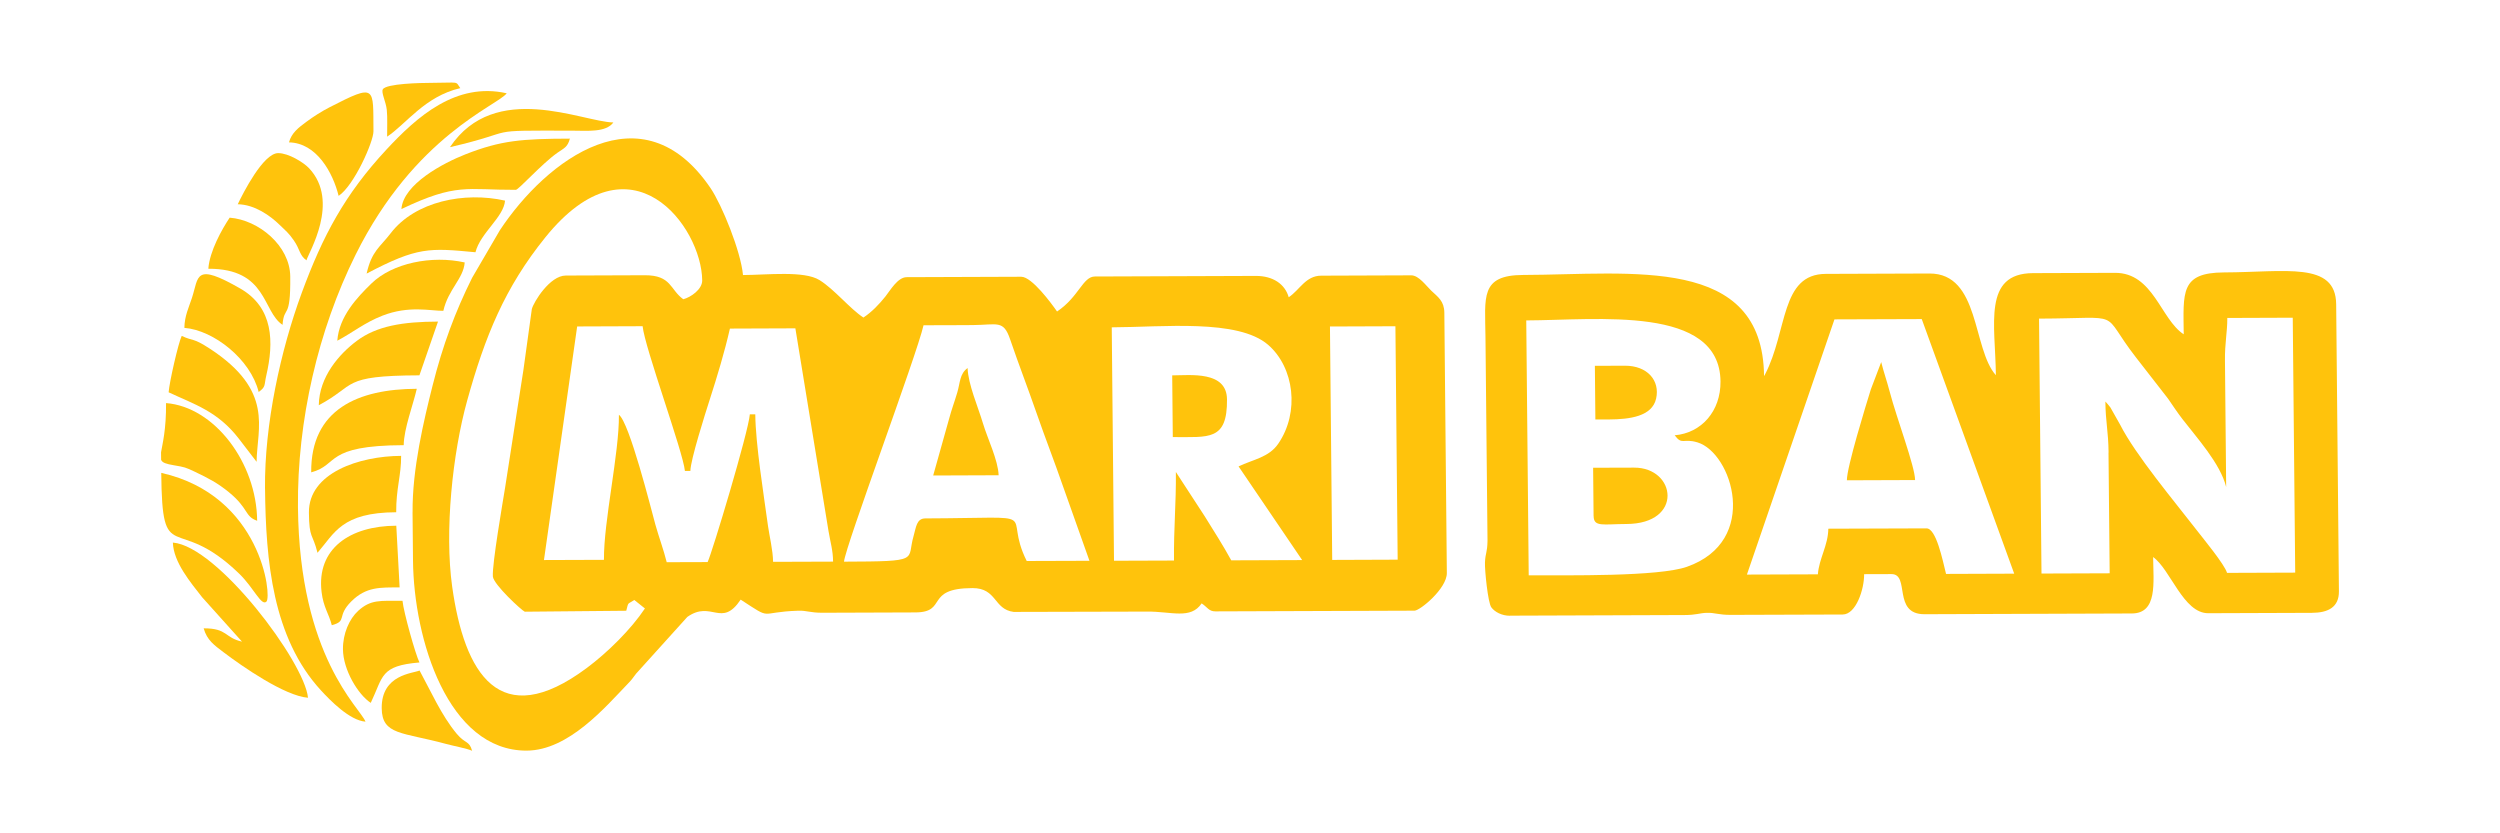
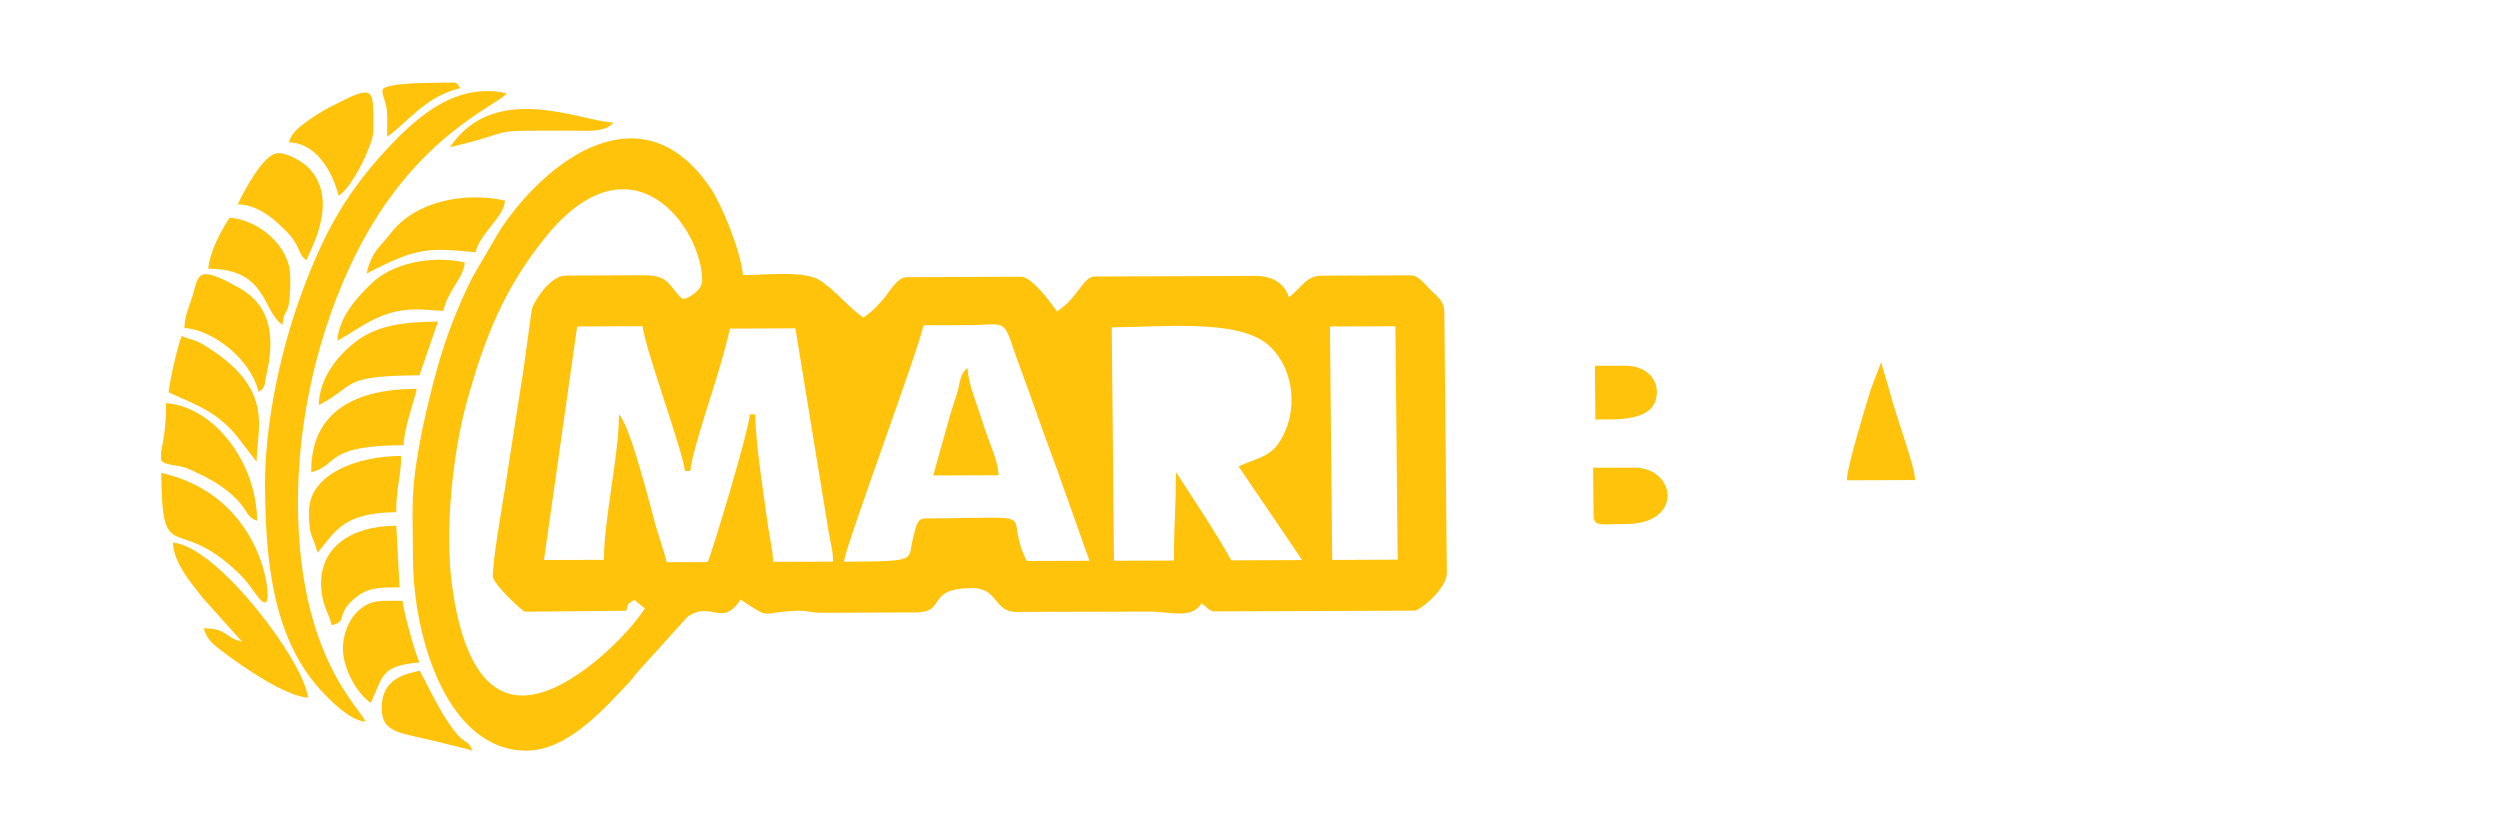
<svg xmlns="http://www.w3.org/2000/svg" id="Layer_1" viewBox="0 0 600 200">
  <defs>
    <style>.cls-1{fill:#ffc30c;fill-rule:evenodd;}</style>
  </defs>
  <g id="Layer_x5F_1">
    <g id="_2249305093648">
      <path class="cls-1" d="M319.19,78.36l15.71-.06.54,56.02-15.71.06-.54-56.02ZM202.56,134.8c.27-3.55,17.45-49.53,19.09-56.74,3.93-.01,7.86,0,11.78-.04,5.96-.05,7.39-1.29,8.99,3.39,2.18,6.38,4.23,11.61,6.35,17.72,2.05,5.91,4.28,11.59,6.39,17.69l6.31,17.77-15.06.05c-6.14-12.33,5.48-10.32-24.32-10.22-2.15,0-2.22,2.13-2.84,4.26-1.71,5.84,2.06,6.05-16.7,6.12h0ZM144.95,134.36l-14.4.05,7.97-56.06,15.71-.06c.47,5.01,9.72,30.16,10.15,34.74h1.31c.04-2.69,3.6-13.87,4.66-17.17,1.8-5.6,3.55-11.37,4.83-17l15.71-.06,7.95,48.64c.45,2.69,1.08,4.64,1.1,7.35l-14.4.05c-.03-2.75-.9-6.32-1.21-8.55-1.05-7.72-2.99-19.66-3.06-26.85h-1.31c-.31,4.15-9.02,33.14-10.13,35.46l-9.82.03c-.73-2.97-1.88-6.02-2.71-9-1.03-3.74-6.25-24.59-8.76-26.38.09,9.21-3.68,25.58-3.59,34.79h0ZM297.25,111.93l15.27,22.49-17.02.06c-1.95-3.56-4.11-6.94-6.36-10.56l-6.93-10.64c.07,7.76-.53,13.29-.45,21.25l-14.4.05-.54-56.02c12.24-.04,30.28-2.08,37.53,4.2,6.25,5.42,7.63,16.17,2.42,23.75-2.25,3.27-5.98,3.74-9.52,5.43h0ZM150.3,146.58c.59-2.25.23-1.45,1.94-2.58l2.54,2.03c-3.3,4.97-8.92,10.54-13.97,14.3-20.96,15.61-29.38,1.26-32.29-19.56-1.86-13.29.08-31.95,3.61-44.66,4.26-15.34,8.99-27.07,18.78-39.18,20.63-25.52,37.5-2.47,37.62,10.37.02,2.13-2.72,4.04-4.54,4.52-3.19-2.27-2.82-5.79-9.22-5.76l-18.98.07c-3.83.01-7.71,6.35-8.15,8.04l-2.02,14.63c-1.51,9.48-2.91,18.87-4.4,28.26-.51,3.18-3.16,18.47-2.93,21.31.16,1.92,6.96,8.19,7.66,8.44l24.36-.23h0ZM99.01,122.93l.11,11.59c.18,18.9,8.38,45.69,27.28,45.63,10.08-.04,18.9-10.48,24.24-16.01,1.16-1.2,1.03-1.19,2.04-2.48l12.28-13.6c5.83-4.1,8.19,2.74,12.8-4.15,7.88,5.13,3.97,2.98,13.83,2.66,2-.07,2.86.51,5.83.49l22.26-.08c7.86-.03,2.11-5.8,13.69-5.84,5.95-.02,5.05,5.1,9.91,5.72l32.05-.08c5.81-.05,10.44,1.95,13.06-1.97,1.36.88,1.72,1.93,3.29,1.92l47.79-.17c1.34,0,7.8-5.32,7.77-9.04l-.6-62.46c-.03-2.84-1.54-3.78-3.15-5.31-1.19-1.14-2.99-3.68-4.79-3.67l-21.6.08c-3.76.01-5.16,3.42-7.81,5.18-.89-3.16-3.79-5.14-7.9-5.12l-38.62.14c-2.9.01-3.85,4.91-9.08,8.4-1.31-1.89-6.04-8.35-8.59-8.34l-27.49.1c-2.17,0-3.97,3.21-5.1,4.62-1.54,1.93-3.28,3.74-5.29,5.07-3.25-2.12-6.94-6.75-10.54-8.99-3.7-2.3-12.57-1.23-18.36-1.21-.54-5.76-5.06-16.83-7.78-20.85-16.39-24.19-39.34-6.88-50.58,10.11l-6.65,11.4c-4.06,8.16-7.06,16.19-9.49,25.87-2.08,8.27-4.9,20.02-4.8,30.42h0Z" />
-       <path class="cls-1" d="M436.28,137.84l-17.02.06,21.01-61.25,20.95-.07,22.19,61.1-16.36.06c-.84-3.39-2.36-10.94-4.69-10.93l-23.56.08c-.05,4.01-2.23,7.16-2.51,10.96h0ZM506.04,108.61l.28,28.98-16.36.06-.59-61.18c21.04-.07,14.31-2.2,23.27,9.32l7.69,9.89c1.17,1.69,2.15,3.21,3.5,4.96,3.22,4.2,9.06,10.59,10.45,16.24l-.29-30.27c-.06-4.32.59-6.96.56-10.3l15.71-.06.59,61.18-16.36.06c-.57-2.01-5.76-8.28-7.3-10.28-5.29-6.84-14.67-18.02-18.35-25.27l-2.35-4.16c-.47-.63-.83-1-1.2-1.41.05,4.91.72,7.18.77,12.23h0ZM401.92,104.47c1.85,2.45,1.95.64,5.47,1.7,8.28,2.5,15.14,23.65-2.53,29.86-6.81,2.4-28.76,2.02-37.97,2.05l-.59-61.18c17.03-.06,46.44-3.74,46.62,14.65.07,7.09-4.54,12.37-11,12.92h0ZM362.4,147.76l41.89-.15c2.76,0,3.64-.48,5.29-.53,2-.07,2.86.51,5.83.49l26.84-.09c3.18-.01,5.18-6.05,5.14-9.68l6.55-.02c4.54-.02.18,9.66,7.95,9.63l49.75-.18c6.21-.02,5.17-7.42,5.11-13.54,4.17,2.97,7.25,13.5,13.22,13.48l24.87-.09c3.9-.01,6.53-1.34,6.5-5.17l-.66-68.9c-.1-10.32-12.18-7.68-26.91-7.63-10.56.04-9.77,4.81-9.68,14.85-5.56-3.62-7.27-14.79-16.51-14.75l-19.64.07c-12.15.04-9.05,12.33-8.93,24.5-5.68-6.34-3.77-24.46-15.95-24.41l-24.87.09c-10.91.04-9.13,13.62-14.58,24.12-.05.09-.15.28-.24.41-.28-29.12-31.67-24.36-57.84-24.27-10.34.04-9.11,5.32-9.02,14.84l.49,48.96c-.06,2.98-.51,2.83-.61,5.19-.08,1.79.7,9.64,1.52,10.77.82,1.13,2.56,2.04,4.49,2.03h0Z" />
      <path class="cls-1" d="M63.61,117.26c.17,17.41,1.84,35.81,13.4,48.41,2.23,2.43,6.91,7.24,10.71,7.53-1.27-3.35-15.86-15.44-16.21-51.46-.2-20.76,4.85-42.52,13.82-60.58,14.24-28.68,34.12-35.82,36.28-38.77-12.17-2.74-21.51,5.6-28.83,13.47-10.04,10.8-15.31,20.71-20.37,34.45-5.06,13.76-8.95,31.49-8.81,46.95Z" />
      <path class="cls-1" d="M58.07,153.99,58.07,153.99c-4.24-.95-3.41-3.21-9.19-3.19.8,2.86,2.58,4.07,4.72,5.7,4.56,3.47,14.74,10.52,20.32,10.96-.81-8.54-21.71-36.4-32.43-37.24.15,4.72,4.25,9.57,7.04,13.14l9.55,10.63h0Z" />
      <path class="cls-1" d="M38.7,113.49c.22,23.23,3.32,9.26,18.74,24.23,3.51,3.41,5.3,7.86,6.51,6.66,1.32-1.31-1.19-25.47-25.24-30.89Z" />
      <path class="cls-1" d="M40.48,94.16c6.17,2.88,11.8,4.56,16.86,11.15l4.24,5.52c.11-8.15,4.27-17.04-11.24-27.16-4.14-2.7-3.81-1.69-6.73-3.05-.83,1.75-2.95,11.03-3.14,13.53Z" />
      <path class="cls-1" d="M44.26,78.69c7.02.55,15.88,7.53,17.82,15.39,1.77-1.29,1.27-1.53,1.83-3.96,1.84-7.94,1.79-16.27-6.26-20.88-11.04-6.33-9.9-2.9-11.59,2.28-.71,2.18-1.77,4.3-1.81,7.17Z" />
-       <path class="cls-1" d="M96.35,50.17c13.27-6.34,15.64-4.56,27.45-4.61.64,0,6.19-6.21,9.93-8.86,1.63-1.15,2.5-1.35,3.04-3.43-11.57.04-16.51.42-25.04,3.76-5.33,2.09-14.94,7.15-15.39,13.13Z" />
      <path class="cls-1" d="M87.99,65.66c12.24-6.45,15.07-6.16,26.12-5.12,1.18-4.65,6.8-8.42,7.1-12.39-9.75-2.2-21.57.17-27.43,7.81-2.63,3.44-4.54,4.22-5.79,9.69Z" />
      <path class="cls-1" d="M74.14,123.02c.06,6.41.89,4.91,2.06,9.65,4.11-4.72,5.77-9.68,18.89-9.73-.05-5.63,1.22-8.9,1.18-13.53-10.04.04-22.22,4.08-22.13,13.6Z" />
      <path class="cls-1" d="M61.72,125c-.13-14-10.29-27.35-21.87-28.26.06,6.36-.87,9.82-1.2,11.81l.02,1.82c.3.69,1.18.98,3.14,1.31,2.47.42,2.71.47,4.97,1.55,3.32,1.58,5.46,2.71,8.14,4.89,4.84,3.96,3.73,5.8,6.8,6.87Z" />
      <path class="cls-1" d="M57.06,49.02c4.07.07,7.8,2.75,10.04,4.94,1.47,1.43,2.21,1.98,3.42,3.74,1.53,2.21,1.32,3.57,3.03,4.78.48-1.82,8.14-14.08.64-22.09-1.34-1.43-4.97-3.65-7.43-3.64-3.58.01-8.45,9.64-9.7,12.27Z" />
      <path class="cls-1" d="M79.64,150.05c3.81-1.02,1.05-2.08,4.65-5.69,3.58-3.58,6.98-3.37,11.62-3.38l-.8-14.81c-11.15.04-19.18,5.52-17.93,15.92.44,3.7,1.77,5.21,2.45,7.96Z" />
      <path class="cls-1" d="M82.31,155.83c.05,4.98,3.64,10.88,6.67,12.86,3.05-6.39,2.22-8.89,11.69-9.7-.97-1.95-3.82-12.15-4.07-14.8-5.44.02-7.6-.35-10.65,2.42-2.11,1.93-3.68,5.47-3.64,9.22Z" />
      <path class="cls-1" d="M74.7,113.36c6.76-1.8,2.97-6.45,22.19-6.52.05-3.97,2.27-9.71,3.14-13.53-14.03.05-25.48,4.88-25.34,20.05Z" />
      <path class="cls-1" d="M76.51,97.25c9.17-4.83,5.09-7.1,24.15-7.17l4.46-12.9c-8.41.03-14.7,1.03-19.52,4.65-4.14,3.1-9,8.57-9.09,15.42Z" />
      <path class="cls-1" d="M80.94,81.78c3.68-1.94,6.55-4.35,10.87-6.03,6.35-2.47,11.5-1.13,14.59-1.15,1.18-5.18,4.83-7.71,5.13-11.61-7.88-1.77-17.35.13-22.39,5.05-3.41,3.32-7.76,7.9-8.19,13.73Z" />
      <path class="cls-1" d="M69.36,34.17c6.62.12,10.54,7.28,11.91,12.84,3.72-2.48,8.38-13.02,8.36-15.49-.1-10.67.77-11.58-10.54-5.77-1.86.96-3.79,2.17-5.59,3.51-1.84,1.37-3.54,2.63-4.14,4.91Z" />
      <path class="cls-1" d="M50.01,64.5c14.2-.05,12.93,10.29,17.8,13.46.37-4.87,1.96-.87,1.85-11.6-.07-7.36-7.55-13.57-14.54-14.12-1.89,2.83-4.8,8.03-5.12,12.25Z" />
      <path class="cls-1" d="M443.26,115.27l16.36-.06c-.03-3.29-4.4-14.74-6.1-21.23-.65-2.48-1.45-4.73-2.03-7.08l-2.48,6.52c-1.2,3.85-5.79,18.75-5.76,21.84h0Z" />
      <path class="cls-1" d="M382.47,123.86c.03,2.69,2.29,1.92,7.87,1.9,13.77-.05,11.94-13.57,1.83-13.53l-9.82.03.11,11.59Z" />
      <path class="cls-1" d="M223.96,114.12l15.71-.06c-.12-3.62-2.68-8.83-3.77-12.49-1.17-3.91-3.55-9.35-3.68-13.24-1.92,1.4-1.76,3.46-2.48,5.89-.69,2.32-1.35,4-1.98,6.37l-3.8,13.54h0Z" />
      <path class="cls-1" d="M91.61,169.97c.06,6.51,4.98,5.71,15.51,8.59,1.8.49,4.98,1.07,6.19,1.63-.71-2.51-1.65-1.62-3.71-4.1-3.7-4.45-6.23-10.28-8.91-15.17-1.48.71-9.16.88-9.08,9.05Z" />
-       <path class="cls-1" d="M281.47,104.9c8.66-.03,13.1.94,13.01-9.06-.07-6.88-8.79-5.76-13.15-5.75l.14,14.81Z" />
      <path class="cls-1" d="M382.9,100.67h3.27c5-.03,10.34-.73,11.3-5.01.97-4.33-2.1-7.91-7.5-7.89l-7.2.03.12,12.88h0Z" />
      <path class="cls-1" d="M107.99,35.32c17.55-4.09,6.85-4.01,29.42-3.96,3.5,0,8,.48,9.8-1.97-7.47-.14-28.4-10.22-39.22,5.93Z" />
      <path class="cls-1" d="M92.91,32.8c4.6-3.06,9.02-9.66,17.56-11.65-1.26-1.75.1-1.29-7.21-1.26-2.08,0-10.63.15-11.39,1.56-.42.78.76,2.97.96,4.92.19,1.83.06,4.51.08,6.43Z" />
    </g>
  </g>
</svg>